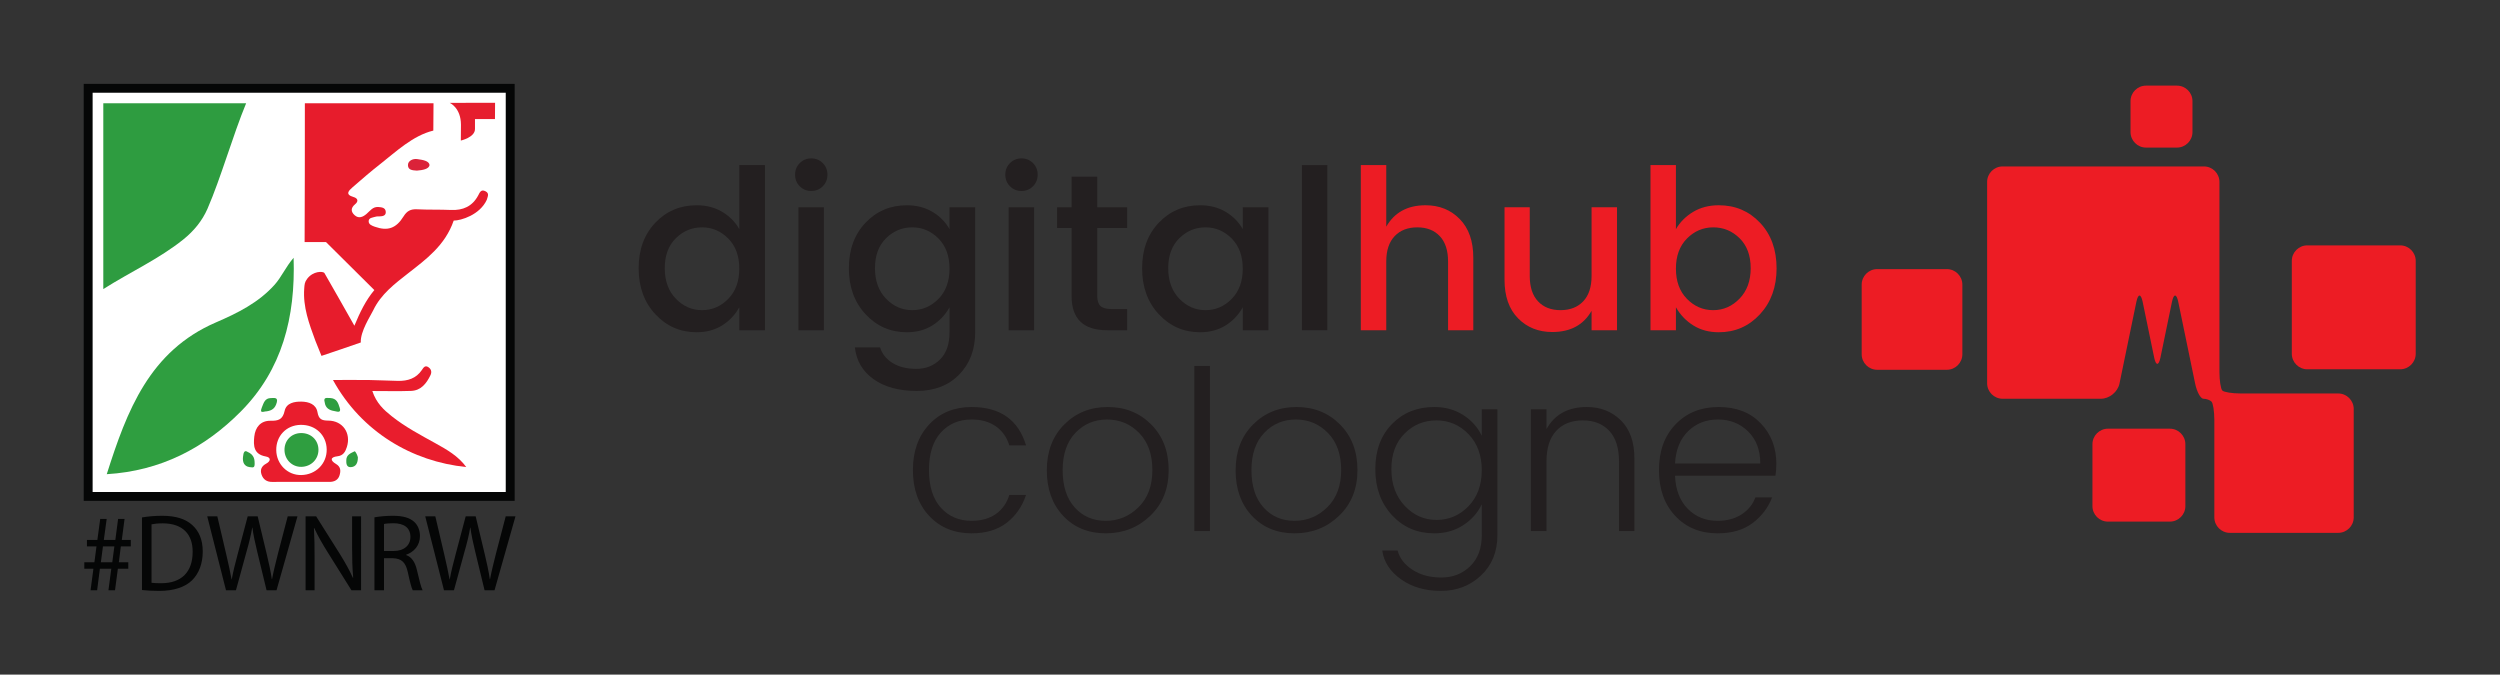
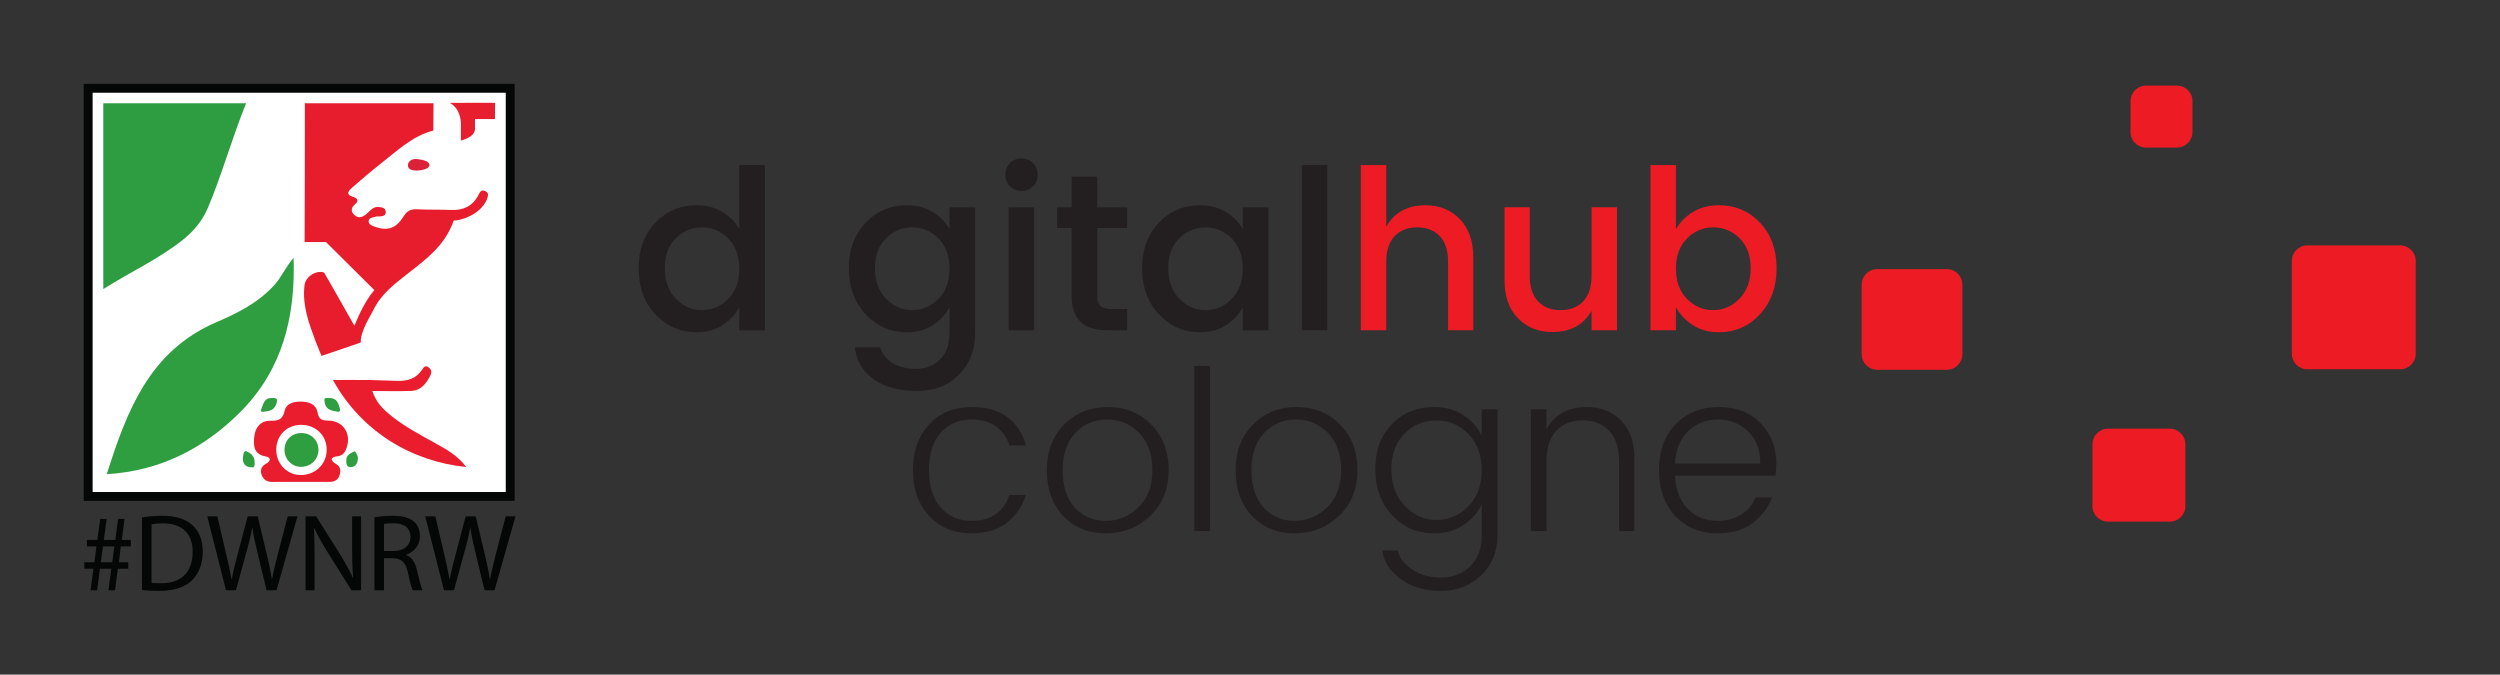
<svg xmlns="http://www.w3.org/2000/svg" xmlns:ns1="http://sodipodi.sourceforge.net/DTD/sodipodi-0.dtd" xmlns:ns2="http://www.inkscape.org/namespaces/inkscape" version="1.1" id="svg2" xml:space="preserve" width="746.628" height="201.472" viewBox="0 0 746.628 201.472" ns1:docname="digital_hub_cologne.svg" ns2:version="0.92.3 (2405546, 2018-03-11)">
  <rect x="0" y="0" width="746.628" height="201.472" fill="#333333" stroke="none" />
  <defs id="defs6" />
  <ns1:namedview pagecolor="#ffffff" bordercolor="#666666" borderopacity="1" objecttolerance="10" gridtolerance="10" guidetolerance="10" ns2:pageopacity="0" ns2:pageshadow="2" ns2:window-width="1920" ns2:window-height="1172" id="namedview4" showgrid="false" ns2:zoom="0.51821159" ns2:cx="34.648567" ns2:cy="100.73335" ns2:window-x="1920" ns2:window-y="0" ns2:window-maximized="1" ns2:current-layer="g10" fit-margin-top="25" fit-margin-left="25" fit-margin-bottom="25" fit-margin-right="25" />
  <g id="g10" ns2:groupmode="layer" ns2:label="ink_ext_XXXXXX" transform="matrix(1.333,0,0,-1.333,25,176.472)">
    <g id="g12" transform="scale(0.1)">
      <path d="m 4500.46,189.914 c 0,-19.086 15.61,-34.687 34.69,-34.687 h 138.8 c 19.08,0 34.7,15.601 34.7,34.687 v 138.789 c 0,19.09 -15.62,34.715 -34.7,34.715 h -138.8 c -19.08,0 -34.69,-15.625 -34.69,-34.715 V 189.914" style="fill:#ed1c24;fill-opacity:1;fill-rule:nonzero;stroke:none" id="path14" ns2:connector-curvature="0" />
      <path d="m 4981.81,774.113 c -19.08,0 -34.69,-15.617 -34.69,-34.699 V 531.23 c 0,-19.089 15.61,-34.714 34.69,-34.714 h 208.2 c 19.1,0 34.7,15.625 34.7,34.714 v 208.184 c 0,19.082 -15.6,34.699 -34.7,34.699 h -208.2" style="fill:#ed1c24;fill-opacity:1;fill-rule:nonzero;stroke:none" id="path16" ns2:connector-curvature="0" />
      <path d="m 4724.56,1097.34 c 0,19.08 -15.61,34.68 -34.7,34.68 h -69.41 c -19.08,0 -34.68,-15.6 -34.68,-34.68 v -69.4 c 0,-19.09 15.6,-34.706 34.68,-34.706 h 69.41 c 19.09,0 34.7,15.616 34.7,34.706 v 69.4" style="fill:#ed1c24;fill-opacity:1;fill-rule:nonzero;stroke:none" id="path18" ns2:connector-curvature="0" />
      <path d="m 3983.45,530.109 c 0,-19.082 15.61,-34.707 34.69,-34.707 h 156.16 c 19.09,0 34.7,15.625 34.7,34.707 V 686.25 c 0,19.094 -15.61,34.699 -34.7,34.699 h -156.16 c -19.08,0 -34.69,-15.605 -34.69,-34.699 V 530.109" style="fill:#ed1c24;fill-opacity:1;fill-rule:nonzero;stroke:none" id="path20" ns2:connector-curvature="0" />
-       <path d="m 4791.51,448.867 c -3.6,3.594 -6.54,22.16 -6.54,41.25 v 426.145 c 0,19.09 -15.62,34.707 -34.7,34.707 h -451.1 c -19.08,0 -34.68,-15.617 -34.68,-34.707 V 465.188 c 0,-19.083 15.6,-34.7 34.68,-34.7 h 220.14 c 19.08,0 37.85,15.293 41.71,33.977 l 37.87,183.223 c 3.87,18.687 10.19,18.687 14.05,0 l 25.81,-124.942 c 3.89,-18.683 10.2,-18.683 14.06,0 l 25.83,124.942 c 3.86,18.687 10.18,18.687 14.04,0 l 37.86,-183.223 c 3.86,-18.684 12.25,-33.977 18.64,-33.977 6.4,0 14.5,-2.863 17.99,-6.367 3.5,-3.504 6.37,-21.973 6.37,-41.055 v -218.32 c 0,-19.09 15.61,-34.695 34.69,-34.695 h 242.89 c 19.09,0 34.7,15.605 34.7,34.695 v 242.891 c 0,19.082 -15.61,34.687 -34.7,34.687 h -218.38 c -19.08,0 -37.64,2.961 -41.23,6.543" style="fill:#ed1c24;fill-opacity:1;fill-rule:nonzero;stroke:none" id="path22" ns2:connector-curvature="0" />
      <path d="m 1444.04,654.242 c 16.51,16.832 24.75,39.414 24.75,67.75 0,28.332 -8.24,50.832 -24.75,67.5 -16.5,16.664 -36.08,25 -58.75,25 -22.67,0 -42.24,-8.168 -58.75,-24.496 -16.5,-16.34 -24.74,-38.672 -24.74,-67.004 0,-28.332 8.24,-51.082 24.74,-68.246 16.51,-17.172 36.08,-25.75 58.75,-25.75 22.67,0 42.25,8.41 58.75,25.246 z M 1280.8,619.746 c -25,26.828 -37.5,61.164 -37.5,103 0,41.824 12.41,75.828 37.25,102 24.82,26.164 55.74,39.25 92.75,39.25 21.66,0 40.74,-4.922 57.25,-14.754 16.5,-9.832 29.25,-22.746 38.24,-38.75 v 143.504 h 57.5 v -370 h -57.5 v 51.496 c -9.33,-16.996 -22.17,-30.586 -38.5,-40.746 -16.33,-10.176 -35.33,-15.254 -56.99,-15.254 -36.68,0 -67.5,13.418 -92.5,40.254" style="fill:#231f20;fill-opacity:1;fill-rule:nonzero;stroke:none" id="path24" ns2:connector-curvature="0" />
-       <path d="m 1601.29,583.996 v 275.496 h 57.01 V 583.996 Z m 65,348.5 c 0,-10.336 -3.5,-19 -10.49,-26 -7.01,-7.004 -15.59,-10.5 -25.76,-10.5 -10.17,0 -18.75,3.496 -25.75,10.5 -6.99,7 -10.5,15.664 -10.5,26 0,10.328 3.51,19 10.5,26 7,6.996 15.58,10.5 25.75,10.5 10.17,0 18.75,-3.504 25.76,-10.5 6.99,-7 10.49,-15.672 10.49,-26" style="fill:#231f20;fill-opacity:1;fill-rule:nonzero;stroke:none" id="path26" ns2:connector-curvature="0" />
      <path d="m 1915.04,654.242 c 16.5,16.832 24.75,39.414 24.75,67.75 0,28.332 -8.25,50.832 -24.75,67.5 -16.5,16.664 -36.08,25 -58.75,25 -22.67,0 -42.25,-8.168 -58.75,-24.496 -16.5,-16.34 -24.75,-38.672 -24.75,-67.004 0,-28.332 8.25,-51.082 24.75,-68.246 16.5,-17.172 36.08,-25.75 58.75,-25.75 22.67,0 42.25,8.41 58.75,25.246 z m -163.25,-34.496 c -25,26.828 -37.5,61.164 -37.5,103 0,41.824 12.41,75.828 37.25,102 24.83,26.164 55.75,39.25 92.75,39.25 21.67,0 40.75,-4.922 57.25,-14.754 16.5,-9.832 29.25,-22.746 38.25,-38.75 v 49 h 57.5 v -280 c 0,-38.664 -11.92,-70.25 -35.75,-94.746 -23.83,-24.5 -55.58,-36.754 -95.25,-36.754 -39.67,0 -71.84,8.75 -96.5,26.25 -24.67,17.5 -38.67,41.25 -42,71.25 h 56.5 c 4.33,-14.324 13.58,-25.914 27.75,-34.75 14.17,-8.828 31.92,-13.246 53.25,-13.246 21.33,0 39.08,6.996 53.25,21 14.17,14 21.25,34.336 21.25,60.996 v 56 c -9.34,-16.996 -22.17,-30.586 -38.5,-40.746 -16.33,-10.176 -35.33,-15.254 -57,-15.254 -36.67,0 -67.5,13.418 -92.5,40.254" style="fill:#231f20;fill-opacity:1;fill-rule:nonzero;stroke:none" id="path28" ns2:connector-curvature="0" />
      <path d="m 2072.29,583.996 v 275.496 h 57 V 583.996 Z m 65,348.5 c 0,-10.336 -3.5,-19 -10.5,-26 -7,-7.004 -15.58,-10.5 -25.75,-10.5 -10.17,0 -18.75,3.496 -25.75,10.5 -7,7 -10.5,15.664 -10.5,26 0,10.328 3.5,19 10.5,26 7,6.996 15.58,10.5 25.75,10.5 10.17,0 18.75,-3.504 25.75,-10.5 7,-7 10.5,-15.672 10.5,-26" style="fill:#231f20;fill-opacity:1;fill-rule:nonzero;stroke:none" id="path30" ns2:connector-curvature="0" />
      <path d="m 2337.79,812.992 h -67 v -152.5 c 0,-10.336 2.41,-17.746 7.25,-22.25 4.83,-4.496 13.07,-6.746 24.75,-6.746 h 35 v -47.5 h -45 c -53,0 -79.5,25.496 -79.5,76.496 v 152.5 h -32.5 v 46.5 h 32.5 v 68.5 h 57.5 v -68.5 h 67 v -46.5" style="fill:#231f20;fill-opacity:1;fill-rule:nonzero;stroke:none" id="path32" ns2:connector-curvature="0" />
      <path d="m 2572.03,654.242 c 16.51,16.832 24.75,39.414 24.75,67.75 0,28.332 -8.24,50.832 -24.75,67.5 -16.5,16.664 -36.08,25 -58.75,25 -22.67,0 -42.24,-8.168 -58.75,-24.496 -16.5,-16.34 -24.74,-38.672 -24.74,-67.004 0,-28.332 8.24,-51.082 24.74,-68.246 16.51,-17.172 36.08,-25.75 58.75,-25.75 22.67,0 42.25,8.41 58.75,25.246 z m -163.25,-34.496 c -25,26.828 -37.5,61.164 -37.5,103 0,41.824 12.42,75.828 37.26,102 24.82,26.164 55.74,39.25 92.74,39.25 21.67,0 40.75,-4.922 57.26,-14.754 16.49,-9.832 29.24,-22.746 38.24,-38.75 v 49 h 57.5 V 583.996 h -57.5 v 51.496 c -9.33,-16.996 -22.17,-30.586 -38.5,-40.746 -16.33,-10.176 -35.33,-15.254 -57,-15.254 -36.67,0 -67.5,13.418 -92.5,40.254" style="fill:#231f20;fill-opacity:1;fill-rule:nonzero;stroke:none" id="path34" ns2:connector-curvature="0" />
      <path d="m 2729.28,583.996 v 370 h 57 v -370 h -57" style="fill:#231f20;fill-opacity:1;fill-rule:nonzero;stroke:none" id="path36" ns2:connector-curvature="0" />
      <path d="m 2918.28,953.996 v -138 c 18.33,31.996 47.66,48 88,48 31,0 56.58,-10.34 76.75,-31.004 20.16,-20.668 30.25,-49.496 30.25,-86.496 v -162.5 h -56.5 v 153.996 c 0,24.664 -6.17,43.582 -18.5,56.754 -12.34,13.164 -29.17,19.746 -50.5,19.746 -21.33,0 -38.25,-6.582 -50.75,-19.746 -12.5,-13.172 -18.75,-32.09 -18.75,-56.754 V 583.996 h -57 v 370 h 57" style="fill:#ed1c24;fill-opacity:1;fill-rule:nonzero;stroke:none" id="path38" ns2:connector-curvature="0" />
      <path d="m 3378.28,859.492 h 56.99 V 583.996 h -56.99 v 43.5 c -18.01,-31.676 -47.35,-47.5 -88.01,-47.5 -31,0 -56.58,10.25 -76.75,30.746 -20.17,20.504 -30.25,49.254 -30.25,86.25 v 162.5 h 56.5 v -154 c 0,-24.672 6.16,-43.582 18.51,-56.746 12.32,-13.176 29.16,-19.75 50.48,-19.75 21.33,0 38.27,6.574 50.77,19.75 12.5,13.164 18.75,32.074 18.75,56.746 v 154" style="fill:#ed1c24;fill-opacity:1;fill-rule:nonzero;stroke:none" id="path40" ns2:connector-curvature="0" />
      <path d="m 3709.76,654.746 c 16.66,17.164 25,39.914 25,68.246 0,28.332 -8.24,50.664 -24.75,67.004 -16.5,16.328 -36.17,24.496 -59,24.496 -22.83,0 -42.5,-8.336 -59,-25 -16.5,-16.668 -24.75,-39.168 -24.75,-67.5 0,-28.336 8.25,-50.918 24.75,-67.75 16.5,-16.836 36.08,-25.246 58.75,-25.246 22.67,0 42.33,8.578 59,25.75 z m -46.5,209.25 c 37.01,0 67.83,-13.086 92.5,-39.25 24.66,-26.172 37.01,-60.176 37.01,-102 0,-41.836 -12.42,-76.172 -37.26,-103 -24.83,-26.836 -55.58,-40.254 -92.25,-40.254 -21.66,0 -40.67,5.078 -57,15.254 -16.33,10.16 -29.33,23.75 -39,40.746 v -51.496 h -56.99 v 370 h 56.99 V 810.492 c 9.34,16.004 22.25,28.918 38.75,38.75 16.5,9.832 35.59,14.754 57.25,14.754" style="fill:#ed1c24;fill-opacity:1;fill-rule:nonzero;stroke:none" id="path42" ns2:connector-curvature="0" />
      <path d="m 1894.28,167.992 c -24.33,26.004 -36.5,60.168 -36.5,102.5 0,42.332 12.17,76.5 36.5,102.5 24.33,26.004 56,39 95,39 64,0 104.67,-28.672 122,-85.996 h -37.5 c -5.67,18.324 -15.75,32.578 -30.24,42.75 -14.51,10.16 -32.59,15.25 -54.26,15.25 -28.33,0 -51.33,-9.754 -69,-29.25 -17.67,-19.5 -26.5,-47.5 -26.5,-84.004 0,-36.5 8.83,-64.586 26.5,-84.246 17.67,-19.676 40.67,-29.504 69,-29.504 21.67,0 39.75,5.078 54.26,15.254 14.49,10.16 24.57,24.414 30.24,42.75 h 37.5 c -8.67,-26 -23.17,-46.836 -43.5,-62.5 -20.33,-15.676 -46.5,-23.508 -78.5,-23.508 -39,0 -70.67,13.004 -95,39.004" style="fill:#231f20;fill-opacity:1;fill-rule:nonzero;stroke:none" id="path44" ns2:connector-curvature="0" />
      <path d="m 2289.78,156.992 c 28.33,0 52.83,10.168 73.5,30.504 20.66,20.328 31,48.074 31,83.246 0,35.168 -9.84,62.832 -29.5,83.004 -19.67,20.16 -43.67,30.25 -72,30.25 -28.34,0 -52,-10 -71,-30 -19,-20 -28.5,-47.84 -28.5,-83.504 0,-35.668 9,-63.5 27,-83.5 18,-20 41.16,-30 69.5,-30 z m 0.25,-28.004 c -39.18,0 -71,13.004 -95.5,39.004 -24.5,26.004 -36.75,60.078 -36.75,102.254 0,42.16 13,76.328 39,102.5 26,26.16 58.5,39.246 97.5,39.246 39,0 71.5,-13.086 97.5,-39.246 26,-26.172 39,-60.172 39,-102.004 0,-41.836 -13.68,-75.918 -41,-102.246 -27.34,-26.336 -60.59,-39.508 -99.75,-39.508" style="fill:#231f20;fill-opacity:1;fill-rule:nonzero;stroke:none" id="path46" ns2:connector-curvature="0" />
      <path d="m 2488.28,133.988 v 370.008 h 35 V 133.988 h -35" style="fill:#231f20;fill-opacity:1;fill-rule:nonzero;stroke:none" id="path48" ns2:connector-curvature="0" />
      <path d="m 2712.77,156.992 c 28.33,0 52.83,10.168 73.5,30.504 20.66,20.328 31,48.074 31,83.246 0,35.168 -9.83,62.832 -29.5,83.004 -19.67,20.16 -43.67,30.25 -72,30.25 -28.33,0 -52,-10 -71,-30 -19,-20 -28.5,-47.84 -28.5,-83.504 0,-35.668 9,-63.5 27,-83.5 18,-20 41.16,-30 69.5,-30 z m 0.25,-28.004 c -39.17,0 -71,13.004 -95.5,39.004 -24.5,26.004 -36.75,60.078 -36.75,102.254 0,42.16 13,76.328 39,102.5 26,26.16 58.5,39.246 97.5,39.246 39,0 71.5,-13.086 97.5,-39.246 26,-26.172 39,-60.172 39,-102.004 0,-41.836 -13.67,-75.918 -41,-102.246 -27.34,-26.336 -60.58,-39.508 -99.75,-39.508" style="fill:#231f20;fill-opacity:1;fill-rule:nonzero;stroke:none" id="path50" ns2:connector-curvature="0" />
      <path d="m 3102.52,189.746 c 19.83,20.5 29.75,47.414 29.75,80.746 0,33.332 -9.92,60.25 -29.75,80.754 -19.83,20.496 -43.75,30.746 -71.75,30.746 -28,0 -51.83,-9.832 -71.5,-29.496 -19.67,-19.672 -29.5,-46.25 -29.5,-79.75 0,-33.504 9.91,-60.836 29.75,-82.004 19.83,-21.172 43.66,-31.746 71.5,-31.746 27.83,0 51.67,10.246 71.5,30.75 z m -171.25,-20.254 c -25,27.004 -37.5,61.418 -37.5,103.254 0,41.824 12.41,75.496 37.25,101 24.83,25.496 56.41,38.246 94.75,38.246 24.66,0 46.33,-5.996 65,-17.996 18.66,-12.004 32.5,-27.5 41.5,-46.5 v 59.496 h 35 V 124.488 C 3167.27,87.5 3155.02,57.5 3130.52,34.488 3106.02,11.488 3076.1,0 3040.77,0 c -35.34,0 -65.17,8.672 -89.5,26 -24.34,17.328 -38.34,38.828 -42,64.488 h 34.5 c 4.33,-16.988 15.33,-31.316 33,-42.988 17.66,-11.672 39.33,-17.5 65,-17.5 25.66,0 47.17,8.422 64.5,25.238 17.33,16.84 26,39.934 26,69.25 v 69.508 c -9,-19 -22.84,-34.586 -41.5,-46.75 -18.67,-12.176 -40.34,-18.258 -65,-18.258 -38,0 -69.5,13.508 -94.5,40.504" style="fill:#231f20;fill-opacity:1;fill-rule:nonzero;stroke:none" id="path52" ns2:connector-curvature="0" />
      <path d="m 3277.26,406.992 v -44.496 c 18.33,32.996 48.5,49.496 90.5,49.496 30.33,0 55.66,-9.922 76,-29.746 20.33,-19.84 30.5,-48.422 30.5,-85.75 V 133.988 h -34.5 v 156.008 c 0,30 -7.25,52.828 -21.75,68.5 -14.5,15.664 -34.33,23.496 -59.5,23.496 -25.18,0 -45,-7.832 -59.5,-23.496 -14.5,-15.672 -21.75,-38.5 -21.75,-68.5 V 133.988 h -35 v 273.004 h 35" style="fill:#231f20;fill-opacity:1;fill-rule:nonzero;stroke:none" id="path54" ns2:connector-curvature="0" />
      <path d="m 3756.26,285.492 c 0,30 -9.09,53.918 -27.25,71.754 -18.18,17.828 -40.68,26.75 -67.5,26.75 -26.84,0 -49.17,-8.75 -67,-26.25 -17.84,-17.5 -27.58,-41.59 -29.25,-72.254 z m -95.5,-156.504 c -39.01,0 -70.67,13.004 -95,39.004 -24.34,26.004 -36.51,60.25 -36.51,102.75 0,42.5 12.42,76.664 37.26,102.5 24.83,25.832 57,38.75 96.49,38.75 39.51,0 70.92,-12.168 94.26,-36.5 23.32,-24.336 35,-54.496 35,-90.496 0,-9.672 -0.67,-18.672 -2,-27.004 h -225 c 1.33,-31.332 10.83,-56 28.5,-73.996 17.66,-18 40,-27.004 67,-27.004 20.99,0 38.91,4.828 53.75,14.504 14.82,9.66 25.07,22.328 30.75,37.996 h 37.5 c -9,-23.336 -23.67,-42.582 -44,-57.75 -20.34,-15.168 -46.34,-22.754 -78,-22.754" style="fill:#231f20;fill-opacity:1;fill-rule:nonzero;stroke:none" id="path56" ns2:connector-curvature="0" />
      <path d="M 957.031,1127.82 H 8.496 V 209.883 H 957.031 v 917.937 0" style="fill:#ffffff;fill-opacity:1;fill-rule:nonzero;stroke:none" id="path58" ns2:connector-curvature="0" />
      <path d="M 965.523,1136.04 H 0 V 201.66 h 965.523 z m -19.976,-19.97 V 221.641 H 19.977 V 1116.07 H 945.547" style="fill:#050606;fill-opacity:1;fill-rule:nonzero;stroke:none" id="path60" ns2:connector-curvature="0" />
      <path d="M 470.273,746.324 C 452.145,725.238 443.199,703.16 427.543,685.734 391.402,645.492 344.008,622.125 296.441,601.621 147.504,537.434 96.812,403.93 51.641,261.477 171.953,268.754 270.371,319.586 352.172,402.129 444.777,495.57 474.566,612.992 470.273,746.324" style="fill:#2f9e40;fill-opacity:1;fill-rule:nonzero;stroke:none" id="path62" ns2:connector-curvature="0" />
      <path d="m 487.266,259.555 c -30.688,-0.453 -55.453,24.254 -55.899,55.773 -0.445,31.914 22.653,55.977 54.387,56.649 33.289,0.714 58.211,-22.692 58.641,-55.059 0.421,-31.918 -24.438,-56.875 -57.129,-57.363 z m 81.261,42.05 c 13.145,1.504 17.707,10.305 21.051,20.797 9.875,30.977 -9.051,58.864 -41.57,59.118 -14.473,0.113 -21.43,2.793 -24.258,18.875 -3.145,17.894 -19.418,23.375 -35.785,23.668 -16.047,0.285 -33.883,-3.012 -37.777,-20.672 -4.348,-19.676 -14.094,-22.493 -31.54,-22.207 -22.203,0.359 -34.281,-14.469 -36.503,-35.567 -2.125,-20.148 -1.571,-39.558 25.71,-44.445 12.418,-2.227 11.137,-10.625 0.93,-16.082 -10.449,-5.59 -13.996,-13.762 -10.371,-24.442 3.813,-11.218 12.07,-16.738 24.391,-16.507 20.433,0.382 40.883,0.101 61.32,0.093 22.074,-0.015 44.152,0.051 66.23,-0.039 10.915,-0.05 19.668,4.106 22.852,14.782 2.859,9.582 3.117,18.933 -8.031,25.449 -12.992,7.59 -13.363,15.273 3.351,17.179" style="fill:#e91d2d;fill-opacity:1;fill-rule:nonzero;stroke:none" id="path64" ns2:connector-curvature="0" />
      <path d="m 788.008,330.773 c -33.594,18.618 -67.656,36.524 -97.856,60.547 -17.695,14.075 -34.496,29.27 -43.511,56.508 31.308,0 59.054,-0.765 86.734,0.238 22.367,0.809 34.441,16.622 43.426,35.016 3.125,6.406 2.551,12.832 -3.789,17.594 -8.184,6.144 -11.86,-0.582 -15.449,-5.875 -12.938,-19.063 -31.926,-24.645 -53.407,-24.278 -21.285,0.356 -42.554,1.645 -63.84,1.93 -26.328,0.352 -52.664,0.082 -81.894,0.082 64.152,-116.66 177.773,-182.832 298.621,-195.039 -18.008,24.734 -43.484,39.121 -69.035,53.277" style="fill:#e91d2d;fill-opacity:1;fill-rule:nonzero;stroke:none" id="path66" ns2:connector-curvature="0" />
      <path d="m 820.059,1093.43 c 0,0 25.097,-10.78 25.16,-49.25 0,-0.28 -0.281,-35.24 -0.281,-35.24 0,0 31.683,7.17 31.683,25.79 0,11.17 0,22.34 0,22.34 0,0 44.781,0.04 44.781,0.09 l 0.235,36.41 -101.578,-0.14" style="fill:#e61e2e;fill-opacity:1;fill-rule:nonzero;stroke:none" id="path68" ns2:connector-curvature="0" />
      <path d="m 726.449,953.648 c 0.403,-10.136 8.387,-11.437 19.942,-12.046 12.714,0.992 27.089,3.398 28.468,12.461 -1.23,9.406 -14.406,11.523 -27.945,13.421 -9.43,1.325 -20.859,-3.984 -20.465,-13.836" style="fill:#db2239;fill-opacity:1;fill-rule:nonzero;stroke:none" id="path70" ns2:connector-curvature="0" />
      <path d="m 561.445,402.926 c 5.481,-0.813 16.118,-5.617 12.188,7.054 -3.649,11.762 -7.078,21.422 -21.52,22.145 -5.937,-0.449 -16.039,3.434 -12.164,-9.777 1.617,-12.465 10.262,-17.77 21.496,-19.422" style="fill:#2f9e40;fill-opacity:1;fill-rule:nonzero;stroke:none" id="path72" ns2:connector-curvature="0" />
      <path d="m 419.371,432.008 c -13.558,-0.18 -16.004,-10.598 -20.168,-20.758 -6.336,-15.484 4.344,-8.773 10.719,-8.941 11.656,1.757 19.25,6.492 22.738,20.386 2.922,11.633 -6.668,9.399 -13.289,9.313" style="fill:#2f9e40;fill-opacity:1;fill-rule:nonzero;stroke:none" id="path74" ns2:connector-curvature="0" />
      <path d="m 606.852,312.73 c -9.231,-4.355 -18.079,-7.902 -18.528,-19.242 -0.273,-7.035 -0.07,-16.718 9.989,-16.242 11.628,0.551 16.164,9.356 15.917,22.406 -1.941,6.969 -5.937,13.758 -7.378,13.078" style="fill:#2f9e40;fill-opacity:1;fill-rule:nonzero;stroke:none" id="path76" ns2:connector-curvature="0" />
      <path d="m 365.113,312.504 c -4.203,1.828 -7.281,-0.945 -8.246,-12.383 -1.402,-12.457 3.223,-20.976 14.348,-22.715 10.359,-1.617 12.644,-1.801 11.512,13.485 -0.86,11.586 -8.024,17.449 -17.614,21.613" style="fill:#2f9e40;fill-opacity:1;fill-rule:nonzero;stroke:none" id="path78" ns2:connector-curvature="0" />
      <path d="m 486.445,353.613 c -21.363,-0.453 -36.914,-16.656 -36.609,-38.14 0.297,-21.219 16.973,-37.856 37.629,-37.547 22.012,0.324 38.746,17.133 38.465,38.621 -0.289,21.789 -17.071,37.547 -39.485,37.066" style="fill:#2f9e40;fill-opacity:1;fill-rule:nonzero;stroke:none" id="path80" ns2:connector-curvature="0" />
      <path d="m 602.242,904.215 c 20.367,17.723 40.789,35.433 62.039,52.058 35.168,27.512 72.903,63.837 118.996,75.017 l 0.438,61.19 H 495.473 c 0.269,-93.128 -0.371,-222.988 -0.555,-310.878 h 47.855 c 0,0 108.34,-107.809 108.379,-107.602 -19.097,-22.758 -32.027,-49.277 -44.722,-79.895 -21.27,37.469 -47.184,83.645 -67.285,118.305 -3.625,4.012 -25.082,4.449 -38.457,-13.101 -5.805,-7.618 -5.926,-12.645 -6.622,-21.696 -3.164,-41.468 11.004,-79.222 24.911,-116.992 13.718,-33.652 13.718,-34.062 13.718,-34.062 0,0 88.098,29.609 88.098,30.019 -1.23,25.086 21.906,59.574 27.863,72.082 17.172,36.067 48.157,59.406 78.446,83.102 39.296,30.742 82.586,61.972 101.843,117.91 16.387,0 58.594,12.75 74.086,46.445 1.973,7.375 6.594,14.512 -3.074,19.363 -10.016,5.024 -12.695,-3.078 -16.184,-9.566 -13.136,-24.473 -34.003,-33.633 -61.039,-32.434 -25.363,1.133 -50.816,0.223 -76.168,1.504 -13.867,0.7 -22.406,-3.703 -29.894,-15.851 -16.777,-27.219 -35.938,-33.328 -64.391,-23.258 -6.343,2.246 -13.847,4.961 -13.867,12.168 -0.019,8.242 8.93,8.238 14.879,10.172 3.031,0.98 6.473,0.82 9.738,0.902 7.071,0.176 14.274,1.656 13.711,10.211 -0.625,9.524 -9.297,10.199 -16.648,10.785 -12.324,0.981 -18.653,-8.789 -26.594,-15.605 -8.164,-7.004 -17.406,-10.848 -26.395,-2.863 -8.8,7.812 -9.144,16.386 1.043,24.753 8.122,6.665 5.965,13.321 -3.636,16.079 -19.528,5.609 -10.926,14.207 -2.27,21.738" style="fill:#e71c2c;fill-opacity:1;fill-rule:nonzero;stroke:none" id="path82" ns2:connector-curvature="0" />
      <path d="m 43.887,676.262 c 62.14,39.23 125.269,67.683 179.367,111.191 23.328,18.762 42.195,41.469 54.125,68.895 29.859,68.644 56.945,164.772 86.504,236.132 H 43.887 V 676.262" style="fill:#2e9c40;fill-opacity:1;fill-rule:nonzero;stroke:none" id="path84" ns2:connector-curvature="0" />
      <path d="M 64,64.121 68.668,99.75 H 43.117 L 38.449,64.121 Z M 15.352,1.469 21.738,49.629 H 1.348 V 64.121 H 23.949 L 28.617,99.75 H 7.246 v 14.488 H 30.586 l 6.387,46.934 h 14.496 l -6.391,-46.934 h 25.801 l 6.144,46.934 H 91.519 L 85.375,114.238 h 20.148 V 99.75 H 83.164 L 78.742,64.121 h 21.125 V 49.629 H 76.527 L 70.141,1.469 H 55.402 L 61.789,49.629 H 36.234 L 30.094,1.469 H 15.352" style="fill:#050606;fill-opacity:1;fill-rule:nonzero;stroke:none" id="path86" ns2:connector-curvature="0" />
      <path d="m 151.949,18.18 c 5.406,-0.738 13.27,-0.981 21.621,-0.981 45.942,0 70.516,25.551 70.516,70.27 0.246,39.062 -21.867,63.875 -67.074,63.875 -11.059,0 -19.41,-0.981 -25.063,-2.207 z M 130.574,164.609 c 13.024,2.211 28.5,3.688 45.457,3.688 30.707,0 52.574,-7.367 67.071,-20.641 14.988,-13.508 23.589,-32.676 23.589,-59.457 0,-27.027 -8.601,-49.141 -23.836,-64.371 C 227.133,8.352 201.582,0 169.395,0 153.914,0 141.387,0.73 130.574,1.961 V 164.609" style="fill:#050606;fill-opacity:1;fill-rule:nonzero;stroke:none" id="path88" ns2:connector-curvature="0" />
      <path d="M 318.766,1.469 276.746,167.066 h 22.606 l 19.652,-83.777 c 4.918,-20.641 9.34,-41.277 12.289,-57.25 h 0.488 c 2.707,16.461 7.864,36.121 13.512,57.5 l 22.113,83.527 h 22.36 L 409.91,83.039 c 4.668,-19.66 9.094,-39.309 11.551,-56.758 h 0.492 c 3.438,18.188 8.106,36.609 13.266,57.258 l 21.871,83.527 h 21.859 L 432.027,1.469 H 409.668 L 388.785,87.711 c -5.156,21.129 -8.597,37.34 -10.812,54.051 H 377.48 C 374.781,125.301 370.844,109.09 364.707,87.711 L 341.117,1.469 h -22.351" style="fill:#050606;fill-opacity:1;fill-rule:nonzero;stroke:none" id="path90" ns2:connector-curvature="0" />
      <path d="M 497.125,1.469 V 167.066 h 23.582 L 573.535,83.289 C 585.57,63.879 595.402,46.43 603.02,29.48 l 0.734,0.25 c -1.969,22.109 -2.453,42.25 -2.453,68.051 v 69.285 h 20.144 V 1.469 H 599.824 L 547.246,85.5 c -11.547,18.43 -22.605,37.352 -30.711,55.277 l -0.738,-0.242 c 1.23,-20.887 1.473,-40.785 1.473,-68.305 V 1.469 h -20.145" style="fill:#050606;fill-opacity:1;fill-rule:nonzero;stroke:none" id="path92" ns2:connector-curvature="0" />
      <path d="m 672.785,89.43 h 21.863 c 22.852,0 37.344,12.531 37.344,31.449 0,21.379 -15.472,30.707 -38.082,30.707 -10.316,0 -17.441,-0.731 -21.125,-1.719 z m -21.379,75.429 c 10.813,1.961 26.535,3.438 41.032,3.438 22.851,0 37.835,-4.422 47.91,-13.512 8.109,-7.375 13.019,-18.672 13.019,-31.695 0,-21.621 -13.758,-36.121 -30.957,-42.02 V 80.34 C 734.941,75.91 742.559,64.121 746.488,46.922 751.895,23.828 755.824,7.859 759.27,1.469 H 737.152 C 734.449,6.391 730.766,20.391 726.344,41.031 721.43,63.879 712.34,72.481 692.93,73.211 H 672.785 V 1.469 H 651.406 V 164.859" style="fill:#050606;fill-opacity:1;fill-rule:nonzero;stroke:none" id="path94" ns2:connector-curvature="0" />
      <path d="M 807.168,1.469 765.152,167.066 h 22.606 L 807.41,83.289 c 4.914,-20.641 9.336,-41.277 12.289,-57.25 h 0.492 c 2.7,16.461 7.86,36.121 13.508,57.5 l 22.117,83.527 h 22.36 L 898.32,83.039 c 4.668,-19.66 9.086,-39.309 11.547,-56.758 h 0.496 c 3.438,18.188 8.106,36.609 13.266,57.258 l 21.863,83.527 h 21.871 L 920.43,1.469 H 898.074 L 877.188,87.711 c -5.157,21.129 -8.598,37.34 -10.809,54.051 h -0.488 C 863.188,125.301 859.258,109.09 853.109,87.711 L 829.527,1.469 h -22.359" style="fill:#050606;fill-opacity:1;fill-rule:nonzero;stroke:none" id="path96" ns2:connector-curvature="0" />
    </g>
  </g>
</svg>